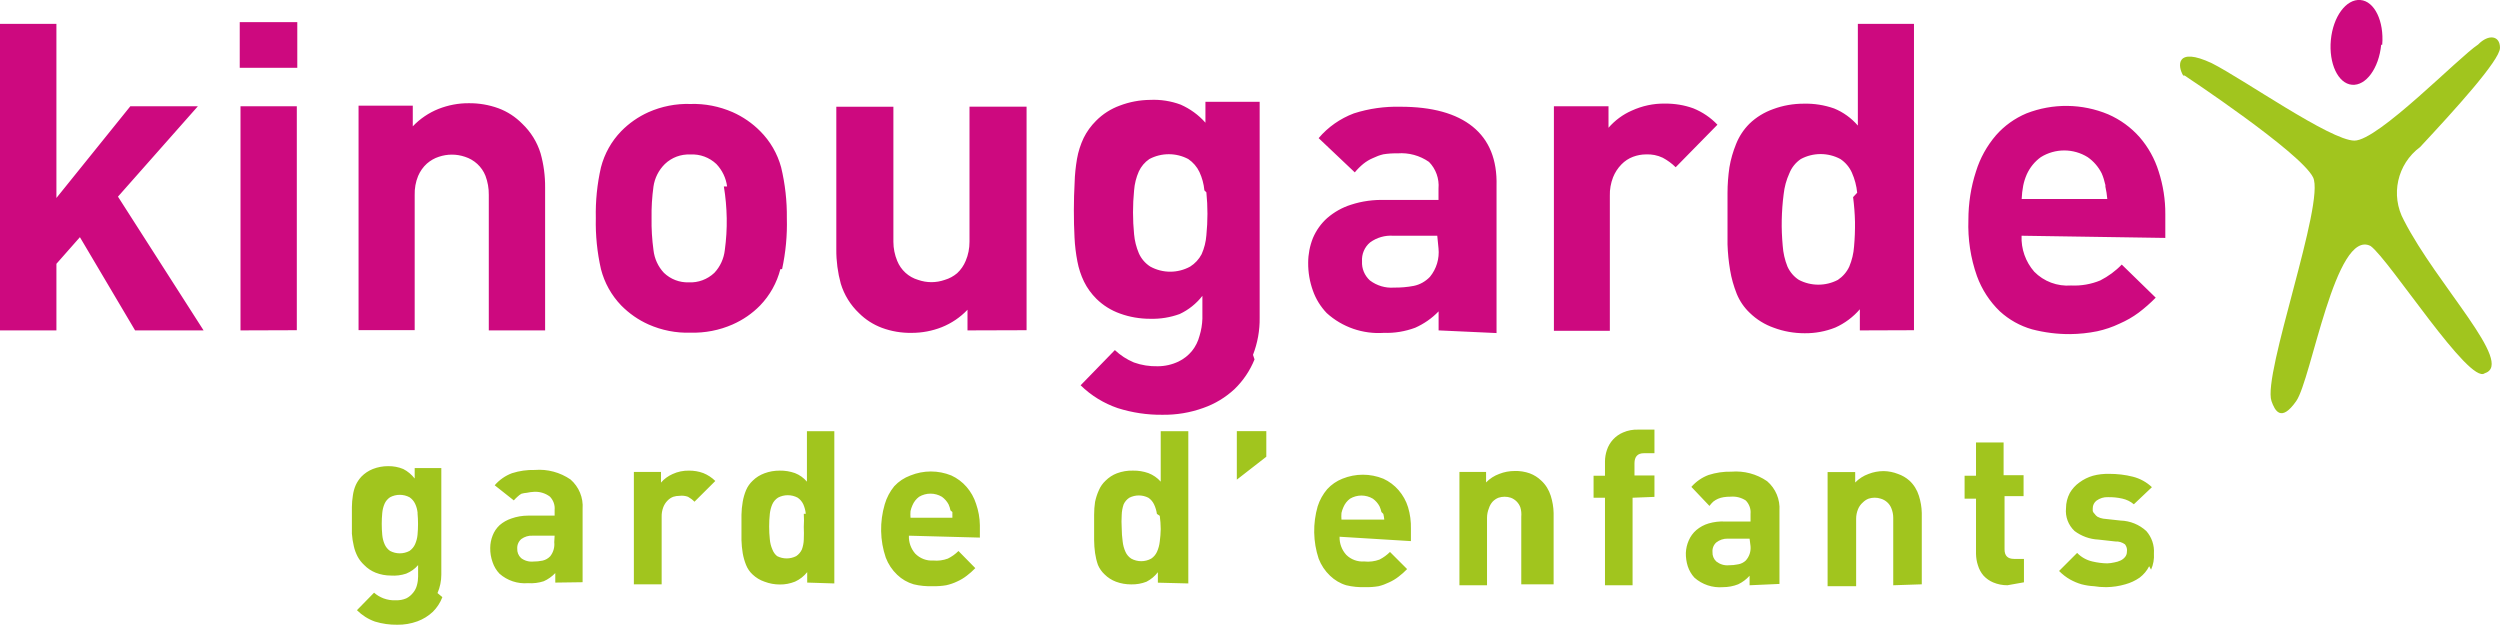
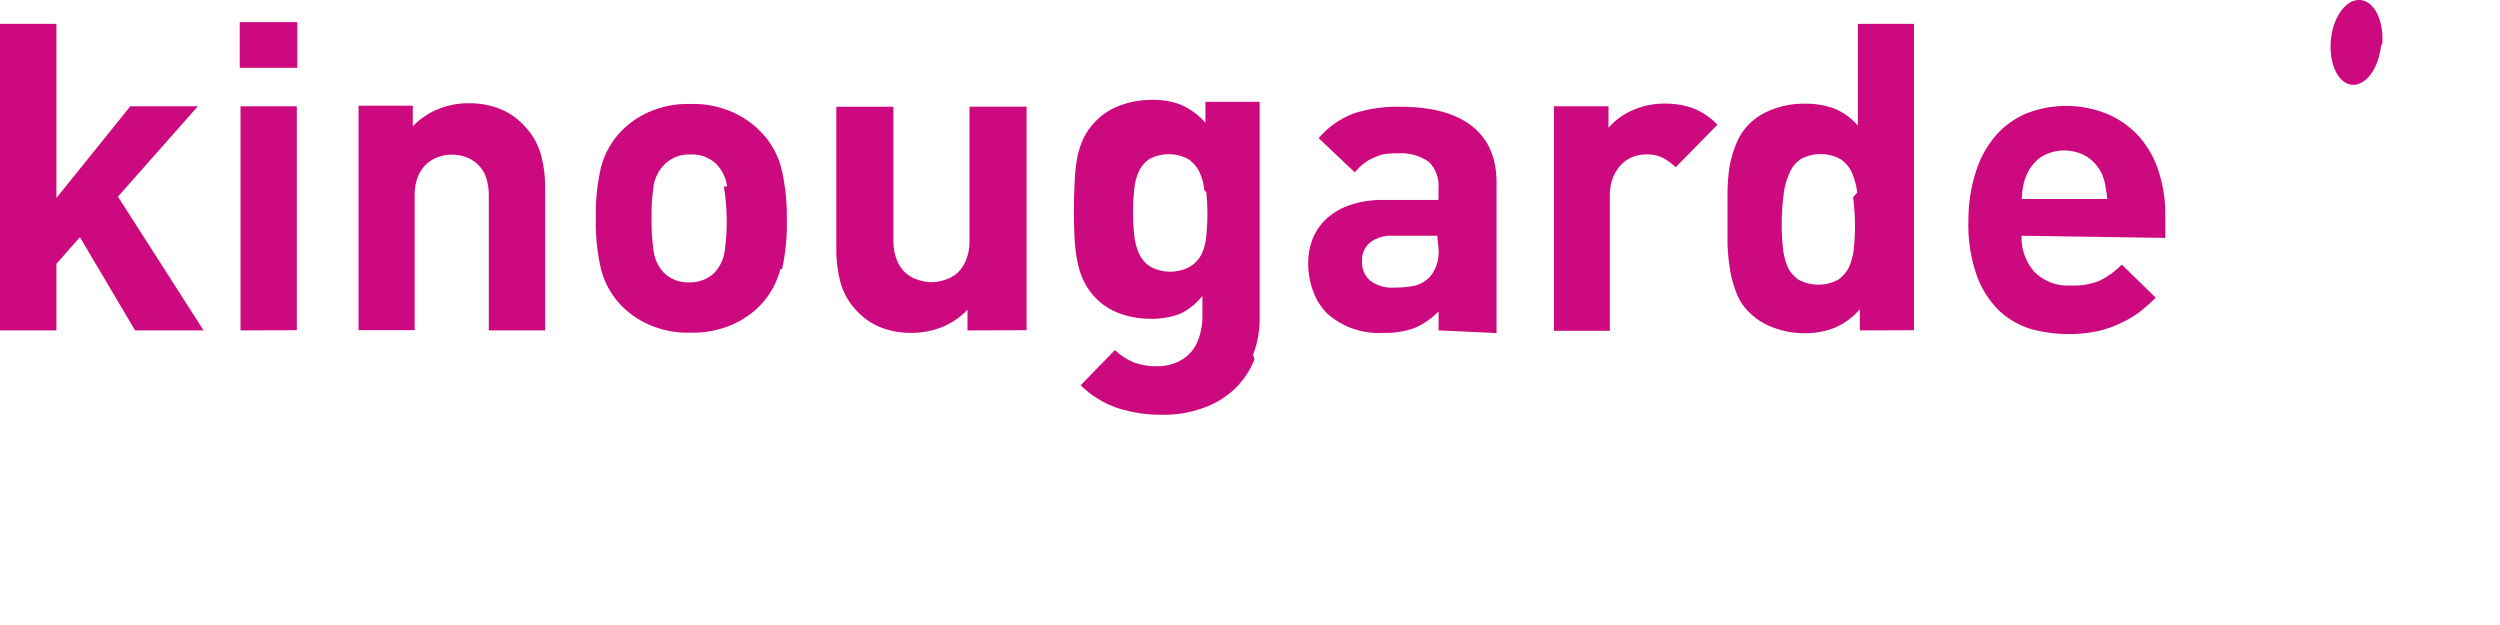
<svg xmlns="http://www.w3.org/2000/svg" id="Calque_2" data-name="Calque 2" viewBox="0 0 262.79 65.67">
  <defs>
    <style>
      .cls-1 {
        fill: #a1c51e;
      }

      .cls-2 {
        fill: #cd097f;
      }
    </style>
  </defs>
  <g id="Calque_1-2" data-name="Calque 1">
-     <path class="cls-1" d="m229.64,7.94s12.2,8.08,13.5,10.7-5.33,20.74-4.37,23.52c.35,1,1,2.28,2.6,0s4.13-18.2,7.82-16.3c2,1.47,10.4,14.67,12,13.37,3.2-1-5-9.23-8.5-16.07-1.44-2.63-.71-5.92,1.7-7.7,3.6-3.86,8.4-9.13,8.4-10.43s-1.2-1.48-2.3-.35c-2,1.3-10.5,10.1-13,10.1s-11.7-6.48-15-8.14c-3.8-1.78-3.6.32-3,1.3" />
    <path class="cls-2" d="m250.3,4.71c-.24,2.46-1.6,4.33-3.07,4.2s-2.45-2.25-2.22-4.7S246.61-.12,248.11,0s2.5,2.24,2.3,4.7M14.2,34.73l-5.8-9.8-2.47,2.8v7H0V2.51h5.93v18.3l7.77-9.64h7.1l-8.4,9.5,9,14.06h-7.2ZM25.2,7.13V2.33h6.05v4.8h-6.05Zm.08,27.6V11.17h5.92v23.54l-5.92.02Zm26.1,0v-14.25c.01-.68-.11-1.36-.35-2-.38-.96-1.18-1.69-2.16-2-.89-.3-1.85-.3-2.74,0-.47.15-.89.4-1.26.72-.4.36-.71.81-.92,1.3-.26.63-.38,1.32-.36,2v14.2h-5.9V11.11h5.7v2.17c.76-.8,1.68-1.42,2.7-1.83,1.02-.4,2.1-.61,3.2-.6,1.06-.01,2.11.17,3.1.53.95.35,1.8.91,2.51,1.63.89.85,1.56,1.92,1.92,3.1.33,1.17.49,2.38.48,3.6v15.02h-5.92Zm30.65-6.44c-.37,1.44-1.1,2.75-2.13,3.82-.83.85-1.81,1.52-2.9,2-1.39.61-2.9.9-4.42.86-1.51.05-3.02-.25-4.4-.86-1.08-.48-2.05-1.16-2.88-2-1.03-1.07-1.76-2.38-2.13-3.82-.4-1.76-.58-3.56-.54-5.36-.04-1.8.14-3.59.54-5.34.37-1.43,1.1-2.74,2.13-3.8.82-.84,1.8-1.52,2.87-2,1.38-.61,2.89-.91,4.4-.86,1.53-.05,3.04.25,4.44.86,1.08.48,2.07,1.16,2.9,2,1.05,1.05,1.81,2.36,2.2,3.8.42,1.75.62,3.54.6,5.34.05,1.8-.12,3.6-.5,5.36h-.18Zm-5.6-8.68c-.11-.89-.51-1.72-1.13-2.37-.73-.69-1.72-1.06-2.73-1-.99-.05-1.96.31-2.68,1-.65.64-1.07,1.47-1.2,2.37-.15,1.1-.22,2.21-.2,3.32-.02,1.12.05,2.24.2,3.35.1.9.48,1.74,1.1,2.4.7.67,1.63,1.03,2.6,1,1,.05,1.97-.31,2.7-1,.62-.66,1-1.5,1.1-2.4.15-1.11.22-2.23.2-3.35-.02-1.12-.12-2.23-.3-3.33h.34Zm25.27,15.12v-2.17c-.76.8-1.68,1.42-2.7,1.83-1.01.4-2.08.6-3.16.6-1.07.02-2.14-.16-3.14-.53-.9-.34-1.72-.86-2.4-1.54-.9-.85-1.56-1.92-1.92-3.1-.32-1.17-.48-2.38-.47-3.6v-15h6v14.2c0,.69.14,1.37.4,2,.39.97,1.2,1.71,2.2,2,.91.32,1.89.32,2.8,0,.48-.14.92-.38,1.3-.7.39-.36.7-.81.9-1.3.27-.63.4-1.31.4-2v-14.21h6v23.5l-6.21.02Zm30.17,3.05c-.47,1.17-1.18,2.22-2.08,3.1-.95.89-2.07,1.57-3.3,2-1.38.5-2.83.74-4.3.72-1.59.02-3.18-.22-4.7-.7-1.46-.5-2.8-1.32-3.9-2.4l3.6-3.7c.58.55,1.26.99,2,1.3.8.29,1.65.42,2.5.4.76,0,1.51-.17,2.2-.5.54-.26,1.02-.64,1.4-1.1.38-.47.65-1.02.8-1.6.18-.58.28-1.19.3-1.8v-2.4c-.64.82-1.45,1.47-2.39,1.91-.99.36-2.04.53-3.1.5-1.08,0-2.16-.18-3.17-.55-.93-.33-1.78-.86-2.48-1.55-.53-.53-.97-1.13-1.3-1.8-.33-.68-.56-1.39-.7-2.13-.16-.83-.26-1.66-.3-2.5-.05-.92-.07-1.89-.07-2.9s.03-1.97.08-2.88c.02-.84.11-1.67.25-2.5.13-.76.37-1.5.7-2.2.33-.67.77-1.27,1.3-1.8.7-.71,1.56-1.26,2.5-1.6,1.02-.39,2.11-.59,3.2-.6,1.09-.05,2.18.12,3.2.5.99.44,1.88,1.08,2.6,1.9v-2.2h5.7v22.7c.02,1.33-.22,2.66-.7,3.9l.16.48Zm-5.27-17.77c-.06-.67-.24-1.32-.52-1.93-.26-.55-.67-1.02-1.17-1.36-1.28-.68-2.82-.68-4.1,0-.48.33-.86.78-1.1,1.3-.28.63-.45,1.31-.5,2-.15,1.53-.15,3.07,0,4.6.06.69.23,1.36.5,2,.25.57.67,1.06,1.2,1.4,1.31.72,2.89.72,4.2,0,.51-.32.92-.77,1.2-1.3.28-.63.45-1.31.5-2,.15-1.5.15-3,0-4.5l-.21-.21Zm24.62,14.72v-2c-.7.73-1.54,1.31-2.46,1.72-1.05.39-2.18.58-3.3.54-2.2.15-4.37-.6-6-2.08-.64-.67-1.14-1.47-1.45-2.35-.34-.94-.51-1.94-.5-2.94,0-.89.17-1.77.5-2.6.34-.8.85-1.52,1.5-2.1.73-.63,1.58-1.11,2.5-1.4,1.16-.38,2.38-.54,3.6-.5h5.6v-1.2c.09-1.03-.27-2.06-1-2.8-.96-.67-2.13-.99-3.3-.9-.5-.01-1,.02-1.5.1-.38.09-.75.23-1.1.4-.36.15-.7.36-1,.6-.33.27-.63.57-.9.9l-3.8-3.6c.99-1.17,2.27-2.06,3.7-2.6,1.58-.51,3.24-.74,4.9-.7,3.33,0,5.87.7,7.6,2.1s2.57,3.47,2.5,6.2v15.49l-6.09-.28Zm-.14-9.95h-4.63c-.87-.06-1.73.19-2.43.7-.59.49-.9,1.24-.85,2-.04.76.27,1.49.83,2,.73.55,1.63.82,2.54.75.69.01,1.39-.05,2.07-.18.65-.13,1.24-.47,1.7-.95.69-.84,1.01-1.92.9-3l-.13-1.32Zm25.06-7.2c-.4-.4-.86-.73-1.36-1-.55-.26-1.15-.38-1.76-.35-.46,0-.93.09-1.36.25-.46.17-.88.45-1.22.8-.38.39-.68.85-.88,1.35-.24.62-.36,1.28-.34,1.94v14.2h-5.88V11.17h5.74v2.26c.67-.77,1.5-1.39,2.44-1.8,1.09-.5,2.28-.76,3.48-.74,1.02-.01,2.04.15,3,.5.96.39,1.82.97,2.53,1.72l-4.39,4.47Zm19.36,17.15v-2.22c-.71.82-1.59,1.48-2.58,1.92-1.02.41-2.12.61-3.22.6-1.11,0-2.21-.19-3.25-.58-.94-.33-1.8-.86-2.52-1.56-.59-.56-1.06-1.24-1.37-2-.32-.81-.56-1.64-.7-2.5-.15-.89-.24-1.79-.27-2.7v-5.4c0-.9.07-1.81.2-2.7.14-.84.38-1.66.7-2.45.32-.8.79-1.52,1.4-2.13.71-.69,1.57-1.21,2.5-1.54,1.02-.38,2.11-.57,3.2-.57,1.09-.03,2.17.14,3.2.5.96.39,1.82,1.01,2.5,1.8V2.51h5.9v32.2l-5.69.02Zm-.28-14.47c-.07-.73-.26-1.45-.56-2.12-.26-.58-.68-1.07-1.2-1.42-1.3-.7-2.87-.7-4.17,0-.54.37-.96.89-1.2,1.5-.32.7-.52,1.44-.6,2.2-.12.9-.18,1.8-.2,2.7-.02.9.02,1.8.1,2.7.05.76.22,1.5.5,2.2.26.57.67,1.06,1.2,1.4,1.28.67,2.82.67,4.1,0,.52-.35.94-.83,1.2-1.4.28-.67.45-1.38.5-2.1.08-.86.11-1.73.1-2.6-.02-.87-.09-1.74-.2-2.6l.43-.46Zm17.28,4.52c-.06,1.38.42,2.74,1.33,3.78,1.01,1.03,2.43,1.56,3.87,1.45,1.05.05,2.1-.13,3.07-.53.84-.43,1.61-.99,2.26-1.67l3.57,3.48c-.56.57-1.16,1.1-1.8,1.58-.62.46-1.29.84-2,1.15-.75.36-1.53.62-2.34.8-.94.19-1.89.29-2.85.3-1.35.01-2.69-.16-4-.5-1.27-.36-2.43-1.01-3.4-1.9-1.07-1.03-1.89-2.3-2.4-3.7-.67-1.89-.97-3.89-.9-5.9,0-1.73.26-3.45.8-5.1.43-1.4,1.15-2.69,2.1-3.8.88-1,1.97-1.78,3.2-2.3,2.77-1.08,5.85-1.05,8.6.1,1.26.55,2.39,1.37,3.3,2.4.91,1.05,1.59,2.28,2,3.6.47,1.45.71,2.97.7,4.5v2.49l-15.11-.23Zm8.8-5.36c-.09-.41-.21-.81-.38-1.2-.34-.68-.85-1.27-1.47-1.7-1.51-.94-3.42-.94-4.93,0-.64.46-1.14,1.08-1.47,1.8-.17.39-.3.79-.38,1.2-.09.46-.14.93-.16,1.4h9c-.04-.44-.1-.87-.2-1.3v-.2Z" />
-     <path class="cls-1" d="m46.5,62.77c-.22.58-.56,1.1-1,1.54-.47.44-1.02.78-1.62,1-.68.25-1.4.37-2.12.36-.79.01-1.58-.1-2.34-.33-.71-.25-1.36-.66-1.9-1.2l1.8-1.84c.29.26.63.46,1,.6.41.15.84.22,1.28.2.38.01.75-.05,1.1-.2.29-.14.53-.35.73-.6.19-.23.33-.51.4-.8.08-.29.12-.6.12-.9v-1.2c-.34.4-.77.7-1.26.9-.52.17-1.06.24-1.6.2-.55,0-1.09-.1-1.6-.3-.45-.18-.86-.45-1.2-.8-.28-.26-.52-.56-.7-.9-.18-.35-.32-.72-.4-1.1-.1-.43-.17-.86-.2-1.3v-2.8c0-.4.04-.8.1-1.2.05-.38.15-.75.3-1.1.15-.33.35-.63.6-.9.34-.35.75-.62,1.2-.8.51-.2,1.05-.3,1.6-.3.55-.01,1.09.09,1.6.3.47.24.88.59,1.2,1v-1.1h2.8v11.2c0,.67-.14,1.33-.4,1.94l.51.43Zm-2.6-8.83c-.03-.35-.12-.69-.27-1-.13-.27-.33-.5-.58-.67-.64-.34-1.41-.34-2.05,0-.25.17-.45.4-.57.67-.14.32-.22.65-.25,1-.07.75-.07,1.52,0,2.27.03.34.11.68.25,1,.12.28.32.53.57.7.64.34,1.41.34,2.05,0,.25-.18.46-.42.58-.7.14-.32.23-.65.26-1,.07-.75.07-1.52,0-2.27h.01Zm14.47,7.3v-1c-.35.36-.76.66-1.22.86-.53.17-1.09.24-1.65.2-1.09.09-2.18-.27-3-1-.32-.34-.57-.75-.72-1.2-.17-.48-.26-.99-.25-1.5,0-.45.09-.89.25-1.3.16-.42.41-.79.74-1.1.36-.31.78-.55,1.24-.7.56-.2,1.16-.3,1.76-.3h2.78v-.6c.05-.52-.14-1.03-.5-1.4-.48-.36-1.08-.54-1.68-.5-.25.01-.5.05-.74.1-.19.01-.38.05-.57.1-.14.08-.28.18-.4.3-.14.12-.28.26-.4.4l-2.01-1.59c.49-.57,1.12-1.01,1.82-1.27.78-.25,1.59-.36,2.4-.34,1.33-.11,2.65.25,3.75,1,.89.78,1.36,1.92,1.27,3.1v7.7l-2.87.04Zm-.07-4.93h-2.3c-.43-.03-.85.1-1.2.35-.29.25-.45.62-.43,1-.02.38.12.74.4,1,.36.28.82.41,1.27.37.34,0,.67-.03,1-.1.31-.07.58-.23.8-.46.33-.42.48-.95.42-1.48l.04-.68Zm14.7-3.57c-.2-.21-.43-.38-.68-.52-.28-.1-.58-.14-.88-.1-.23,0-.45.03-.67.1-.23.09-.43.22-.6.4-.2.2-.35.44-.45.7-.12.32-.18.66-.17,1v7.1h-2.92v-11.81h2.85v1.12c.33-.39.75-.69,1.22-.9.54-.25,1.13-.37,1.73-.36.51,0,1.02.08,1.5.26.47.19.9.47,1.26.83l-2.19,2.18Zm11.85,8.5v-1.1c-.34.43-.78.77-1.28,1-.51.2-1.05.31-1.6.3-.55,0-1.1-.1-1.62-.3-.47-.16-.89-.42-1.25-.76-.3-.28-.53-.62-.68-1-.16-.4-.28-.82-.35-1.24-.07-.45-.12-.9-.13-1.35v-2.68c.01-.46.05-.91.13-1.36.07-.42.19-.83.35-1.22.16-.38.4-.72.7-1,.35-.35.78-.61,1.24-.78.51-.19,1.05-.28,1.6-.28.54-.01,1.09.08,1.6.26.49.19.92.5,1.26.9v-5.3h2.88v16l-2.85-.09Zm-.15-7.23c-.03-.34-.12-.68-.26-1-.13-.28-.34-.53-.6-.7-.64-.34-1.42-.34-2.06,0-.26.17-.47.41-.6.7-.14.32-.22.66-.26,1-.05.45-.07.89-.07,1.34,0,.45.02.89.07,1.34.03.37.12.73.27,1.07.1.27.27.52.5.7.63.32,1.37.32,2,0,.26-.17.47-.42.6-.7.12-.33.19-.68.2-1.03.02-.45.02-.89,0-1.34.03-.46.03-.92,0-1.38h.21Zm10.84,2.3c-.03.69.21,1.36.66,1.88.5.51,1.19.78,1.9.73.52.05,1.04-.02,1.53-.2.41-.2.79-.47,1.12-.8l1.77,1.8c-.28.29-.58.56-.9.8-.31.24-.64.44-1,.6-.37.18-.76.31-1.16.4-.47.08-.94.11-1.42.1-.67.02-1.35-.04-2-.2-.65-.19-1.24-.53-1.73-1-.53-.5-.94-1.12-1.2-1.8-.62-1.81-.65-3.77-.11-5.61.2-.69.54-1.34,1-1.9.47-.51,1.05-.89,1.7-1.13,1.38-.56,2.92-.56,4.3,0,.61.28,1.16.69,1.6,1.2.45.52.79,1.12,1,1.78.25.72.39,1.48.4,2.25v1.3l-7.46-.2Zm4.37-2.66c-.04-.22-.11-.43-.2-.63-.17-.32-.41-.59-.7-.8-.74-.44-1.66-.44-2.4,0-.31.23-.55.54-.7.9-.09.19-.15.39-.2.6-.02.23-.02.47,0,.7h4.4c.01-.2.01-.4,0-.6l-.2-.17Zm21.8,7.6v-1.1c-.32.42-.73.76-1.2,1-.51.2-1.05.29-1.6.28-.55,0-1.09-.09-1.6-.28-.45-.17-.86-.43-1.2-.77-.3-.28-.54-.62-.7-1-.14-.4-.24-.82-.3-1.24-.06-.45-.1-.9-.1-1.35v-2.68c0-.46.03-.91.1-1.36.09-.42.22-.83.4-1.22.16-.38.4-.72.7-1,.34-.34.75-.61,1.2-.78.54-.2,1.12-.3,1.7-.28.54-.01,1.09.08,1.6.26.5.19.95.5,1.3.9v-5.3h2.9v16l-3.2-.08Zm-.1-7.23c-.05-.35-.15-.68-.3-1-.13-.28-.34-.53-.6-.7-.63-.32-1.37-.32-2,0-.26.17-.47.41-.6.7-.12.35-.19.73-.2,1.1-.03.47-.03.93,0,1.4,0,.47.04.94.1,1.4.04.38.14.75.3,1.1.13.29.34.53.6.7.65.36,1.45.36,2.1,0,.26-.17.47-.42.6-.7.16-.35.26-.72.3-1.1.06-.43.09-.87.1-1.3,0-.47-.04-.94-.1-1.4l-.3-.2Zm8.4-3.6v-5.1h3.1v2.69l-3.1,2.41Zm10.8,6c-.02.7.23,1.38.7,1.9.5.5,1.19.75,1.9.7.54.06,1.09-.01,1.6-.2.41-.21.78-.48,1.1-.8l1.8,1.8c-.28.29-.58.56-.9.8-.31.24-.64.44-1,.6-.35.17-.72.31-1.1.4-.46.08-.93.11-1.4.1-.67.02-1.35-.04-2-.2-.64-.19-1.22-.54-1.7-1-.53-.5-.94-1.12-1.2-1.8-.59-1.78-.62-3.7-.1-5.5.21-.66.55-1.27,1-1.8.44-.48.99-.86,1.6-1.1,1.38-.56,2.92-.56,4.3,0,.61.28,1.16.69,1.6,1.2.45.52.8,1.14,1,1.8.22.73.32,1.5.3,2.26v1.3l-7.5-.46Zm4.4-2.6c-.05-.21-.11-.41-.2-.6-.17-.32-.41-.59-.7-.8-.74-.44-1.66-.44-2.4,0-.31.23-.55.54-.7.9-.09.19-.15.39-.2.6-.02.23-.02.47,0,.7h4.5c-.02-.2-.05-.4-.1-.6l-.2-.2Zm14.7,7.6v-7.1c.03-.34,0-.68-.1-1-.17-.46-.54-.83-1-1-.42-.14-.88-.14-1.3,0-.23.09-.43.23-.6.4-.18.2-.32.44-.4.7-.13.32-.2.66-.2,1v7.1h-2.9v-11.91h2.8v1.1c.39-.4.87-.71,1.4-.9.51-.2,1.05-.3,1.6-.3.54-.02,1.09.07,1.6.25.45.17.86.43,1.2.76.47.43.81.99,1,1.6.18.58.29,1.19.3,1.8v7.5h-3.4Zm11.7-9.1v9.2h-2.9v-9.2h-1.2v-2.31h1.2v-1.5c0-.41.07-.81.2-1.2.27-.83.89-1.51,1.7-1.85.5-.22,1.05-.32,1.6-.3h1.7v2.48h-1.1c-.67,0-1,.36-1,1.07v1.27h2.1v2.25l-2.3.09Zm12.3,9.2v-1c-.34.38-.74.68-1.2.9-.51.2-1.05.3-1.6.3-1.09.09-2.18-.27-3-1-.32-.35-.55-.75-.7-1.2-.14-.45-.21-.93-.2-1.4.02-.45.12-.89.3-1.3.18-.42.45-.8.8-1.1.38-.32.82-.56,1.3-.7.55-.16,1.13-.23,1.7-.2h2.7v-.81c.05-.52-.14-1.03-.5-1.4-.47-.31-1.04-.45-1.6-.4-.24,0-.48.01-.72.05-.21.03-.41.09-.6.17-.18.08-.35.18-.5.3-.15.14-.28.29-.4.45l-1.9-2c.49-.56,1.11-.99,1.8-1.25.78-.25,1.59-.37,2.4-.35,1.33-.11,2.66.24,3.76,1,.9.77,1.38,1.92,1.3,3.1v7.7l-3.14.14Zm0-4.9h-2.3c-.43-.01-.86.13-1.2.4-.28.25-.43.62-.4,1-.02.38.12.74.4,1,.37.29.83.44,1.3.4.34,0,.67-.03,1-.1.3-.05.58-.19.8-.4.37-.41.55-.95.5-1.5l-.1-.8Zm15.1,4.9v-7.1c0-.34-.07-.68-.2-1-.19-.48-.6-.85-1.1-1-.42-.14-.88-.14-1.3,0-.23.09-.43.23-.6.4-.22.19-.39.43-.5.7-.13.32-.2.66-.2,1v7.1h-3v-12h2.9v1.1c.39-.4.87-.71,1.4-.9.51-.2,1.05-.3,1.6-.3.51.01,1.02.11,1.5.3.44.15.85.39,1.2.7.47.43.81.99,1,1.6.18.58.29,1.19.3,1.8v7.5l-3,.1Zm12,0c-.52,0-1.03-.1-1.5-.3-.38-.16-.72-.4-1-.7-.28-.32-.48-.7-.6-1.1-.13-.39-.19-.79-.2-1.2v-5.8h-1.2v-2.41h1.2v-3.5h2.9v3.44h2.1v2.2h-2v5.6c0,.67.33,1,1,1h1.04v2.46l-1.74.31Zm14.9-2c-.23.47-.58.88-1,1.2-.46.32-.96.55-1.5.7-.65.19-1.32.29-2,.3-.47,0-.9-.03-1.3-.1-.44-.02-.87-.09-1.3-.2-.42-.12-.82-.29-1.2-.5-.43-.24-.82-.55-1.17-.9l1.9-1.9c.43.45.99.76,1.6.9.51.12,1.03.19,1.55.2.26-.01.51-.04.76-.1.22-.04.44-.1.65-.2.2-.09.37-.23.5-.4.11-.15.17-.32.17-.5.05-.28-.02-.57-.2-.8-.29-.21-.64-.32-1-.3l-1.8-.2c-.9-.04-1.78-.36-2.5-.9-.66-.62-.99-1.5-.9-2.4,0-.56.14-1.11.4-1.6.25-.43.59-.81,1-1.1.43-.32.91-.56,1.43-.71.55-.15,1.13-.21,1.7-.2.84,0,1.68.09,2.5.3.75.19,1.44.57,2,1.1l-1.9,1.8c-.35-.3-.77-.5-1.22-.6-.49-.11-1-.16-1.5-.15-.43-.02-.85.11-1.2.36-.25.19-.4.49-.4.8-.01.1-.01.2,0,.3.04.12.11.22.2.3.08.12.18.22.3.3.19.1.39.17.6.2l1.83.2c1,.03,1.96.42,2.7,1.1.57.65.86,1.5.8,2.36.04.58-.06,1.17-.3,1.7l-.2-.36Z" />
  </g>
</svg>